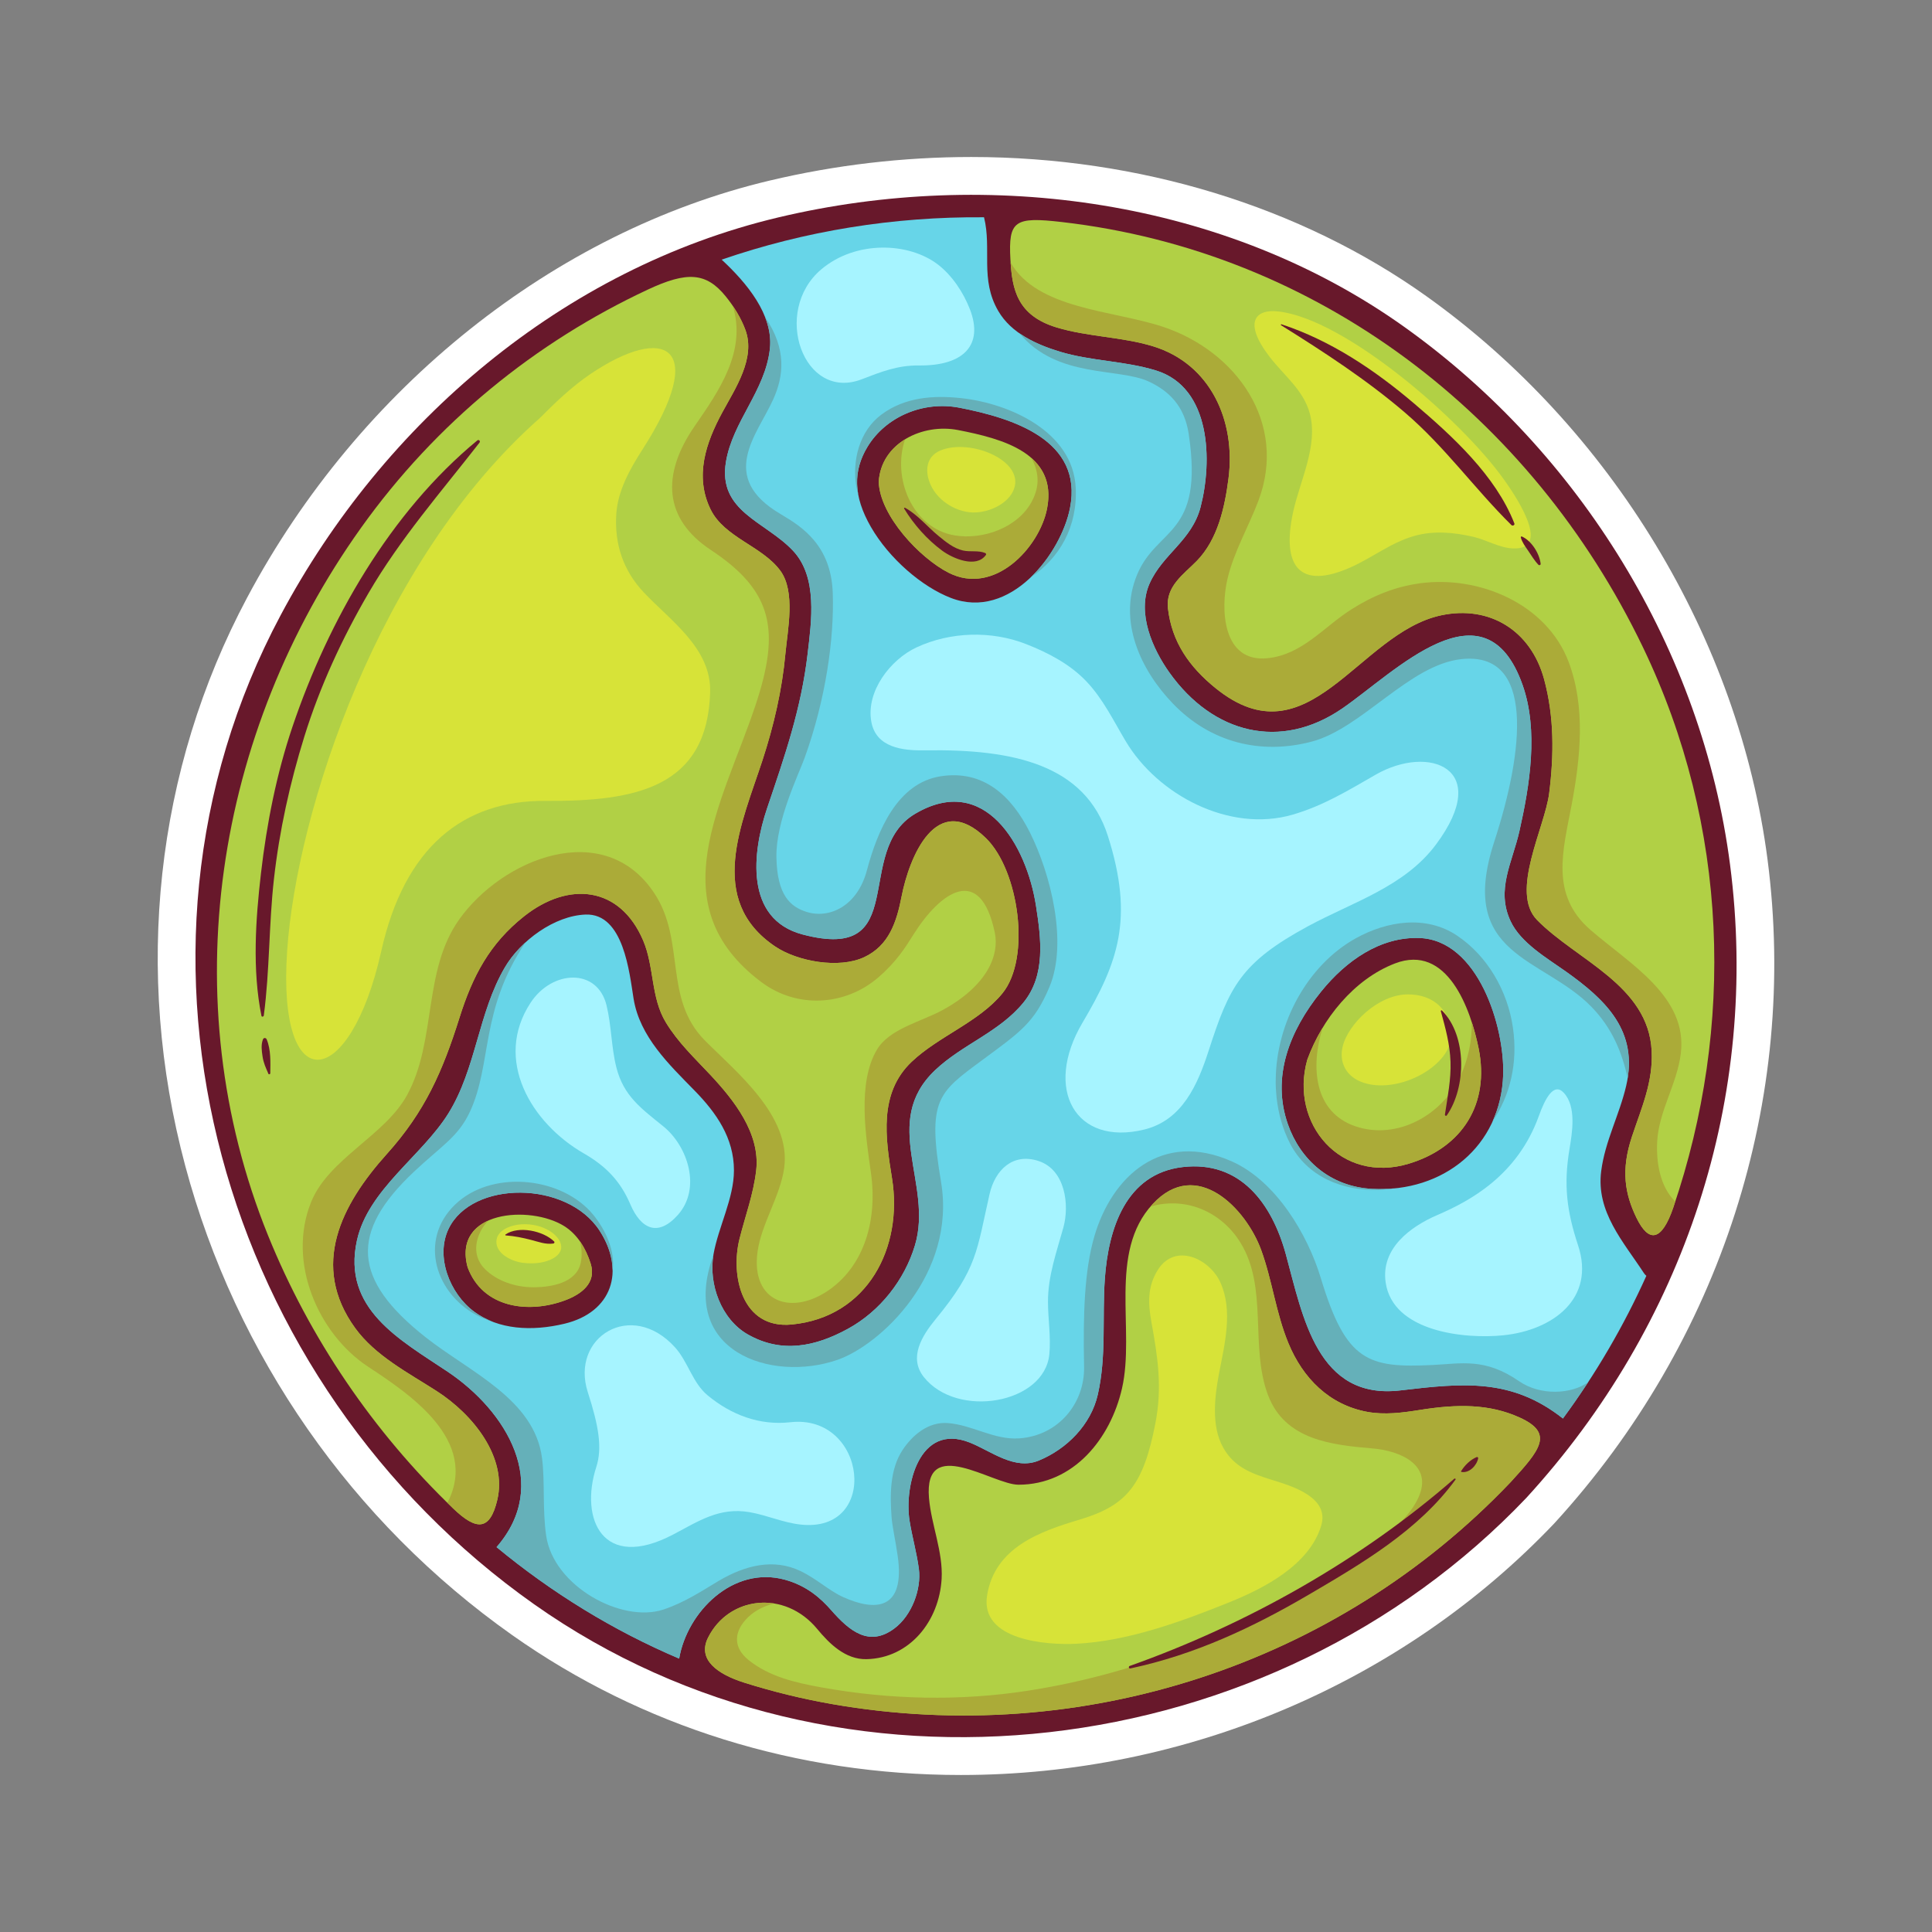
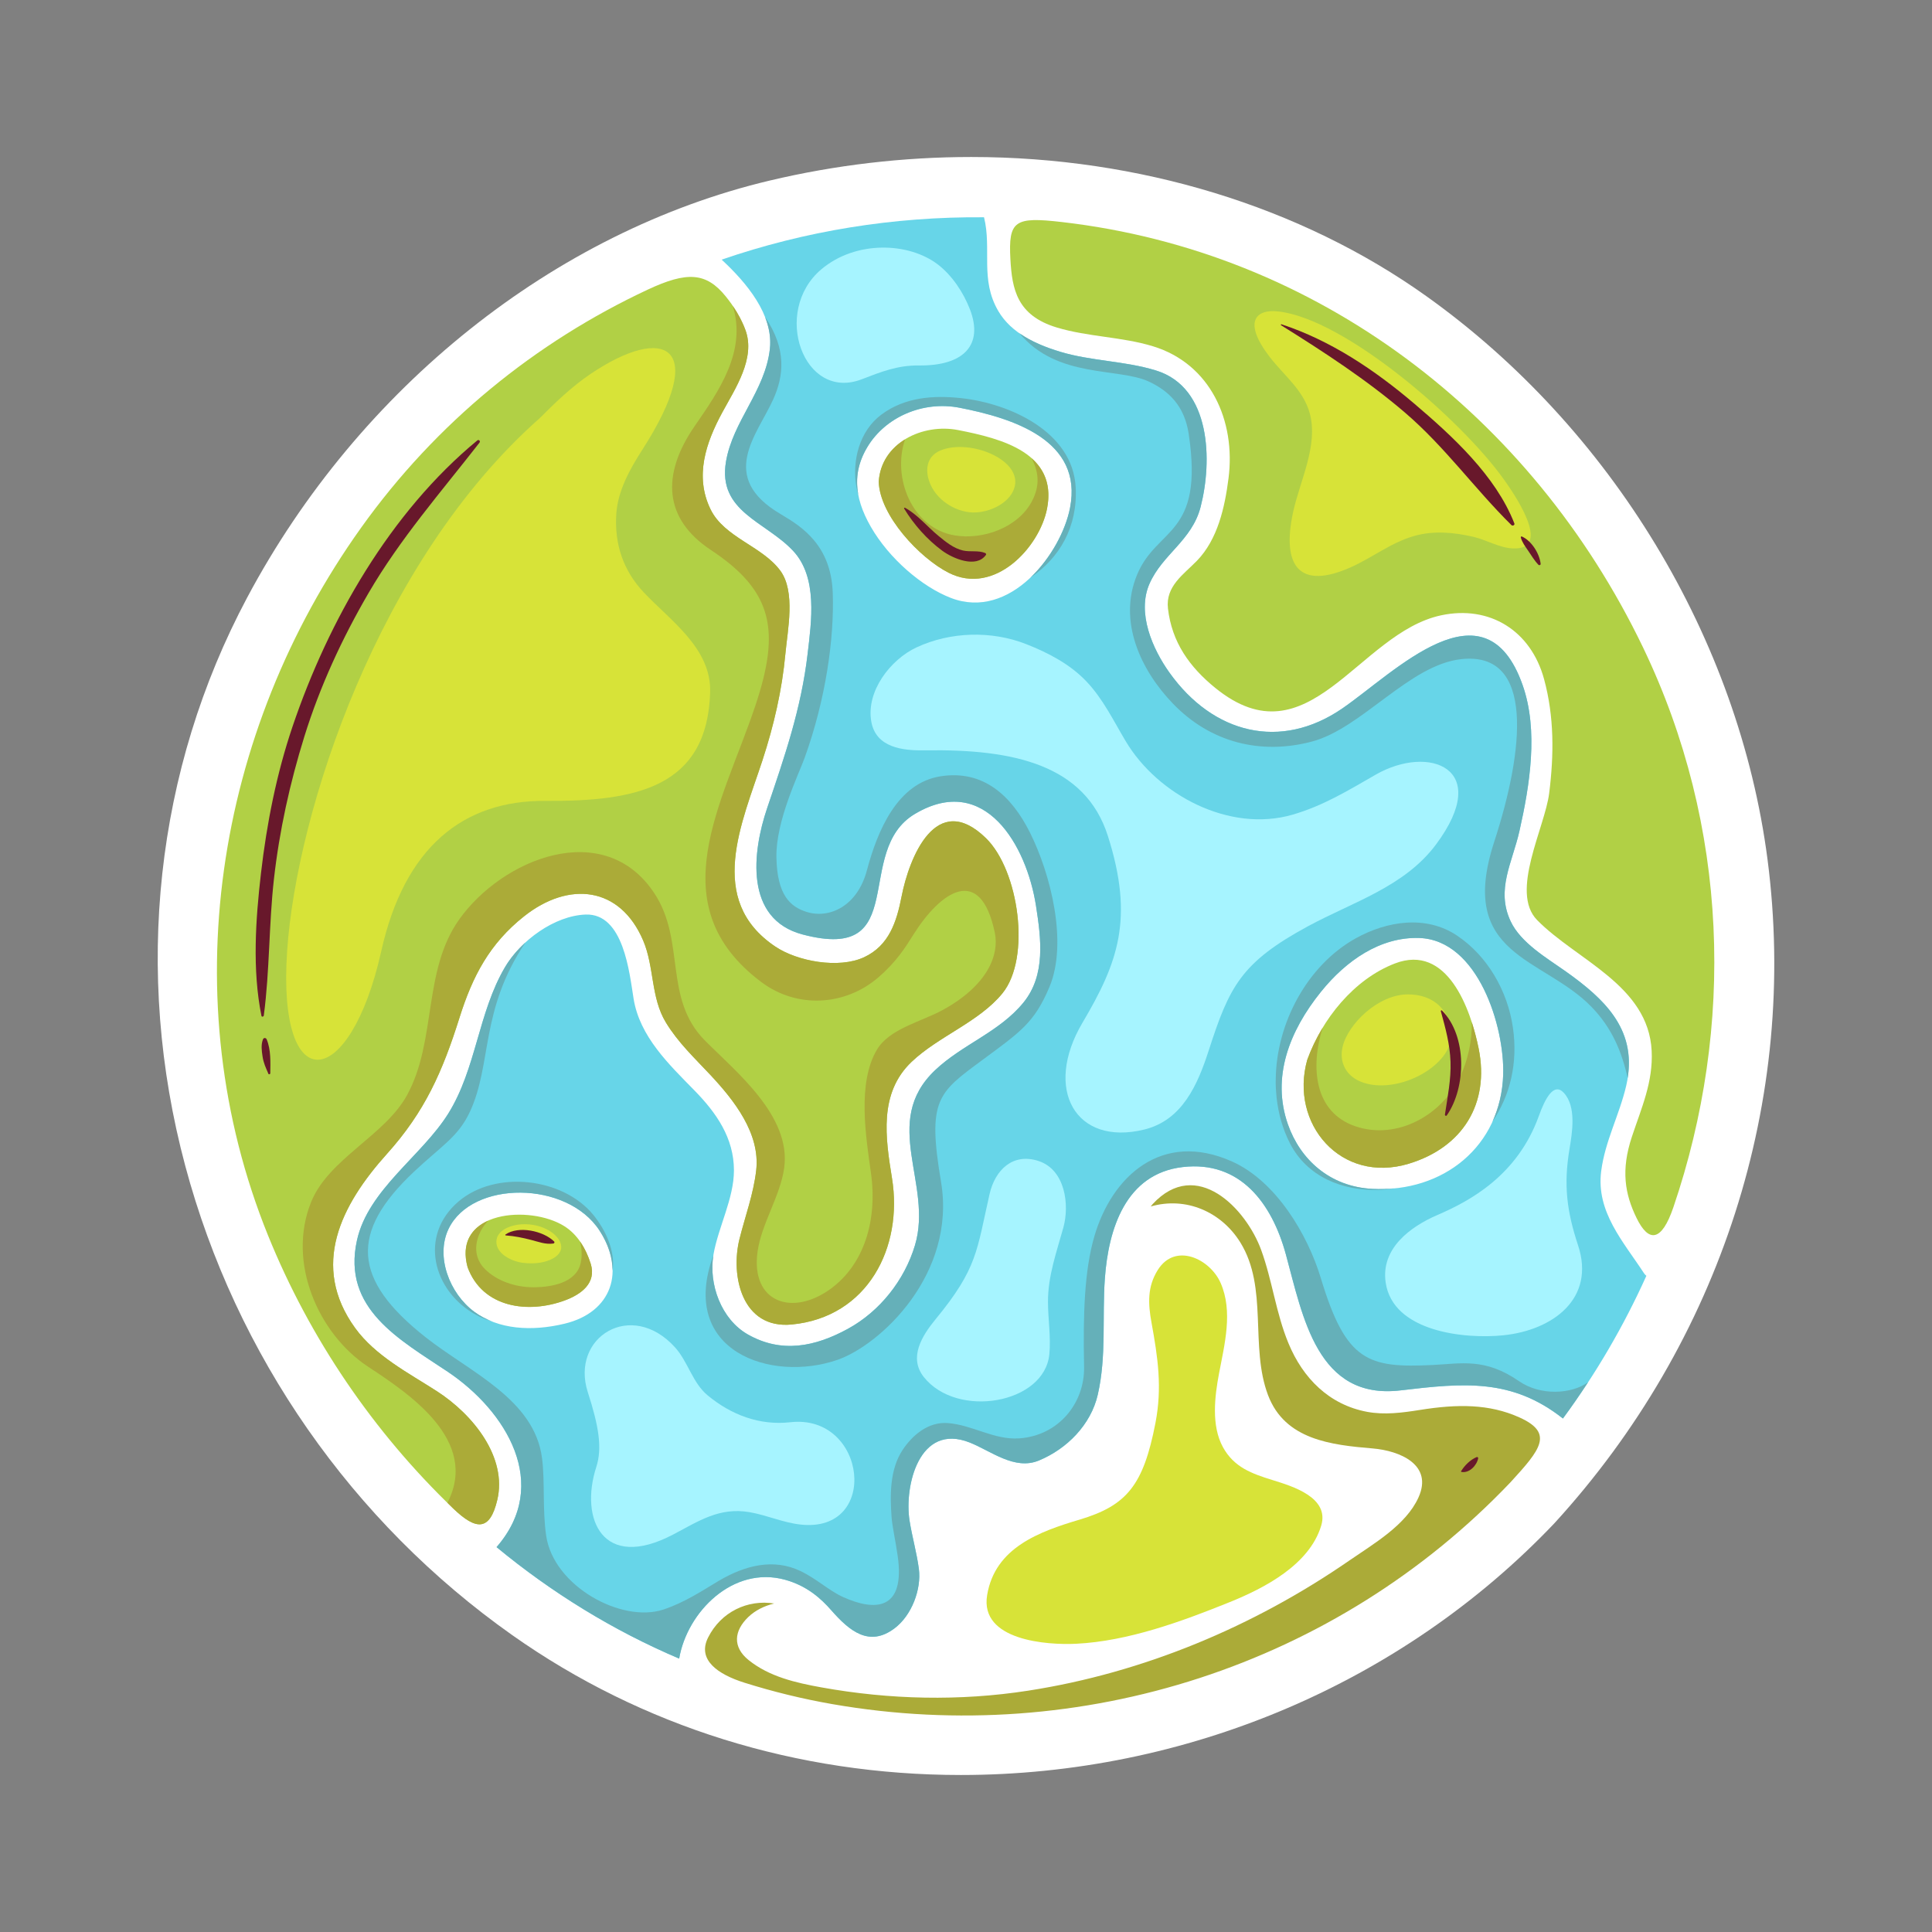
<svg xmlns="http://www.w3.org/2000/svg" id="Start_Up" height="512" viewBox="0 0 1000 1000" width="512">
  <rect x="0" y="0" width="1000" height="1000" fill="#808080" stroke="none" />
  <g>
    <path d="m265.186 846.374c67.057 47.338 147.325 72.357 232.127 72.363h.024c116.441 0 228.309-47.369 307.151-130.23 86.252-94.23 126.49-219.439 110.398-343.523-14.82-114.268-80.797-223.275-176.482-291.596-65.138-46.51-148.826-72.125-235.645-72.125-35.181 0-70.316 4.111-104.424 12.215-111.401 26.47-212.475 107.132-270.374 215.769-47.559 89.24-58.953 193.711-32.081 294.176 26.244 98.127 86.373 184.408 169.306 242.951z" fill="#fff" />
    <g>
-       <path d="m276.478 830.378c157.998 111.531 381.828 83.352 513.567-55.092 81.871-89.443 121.064-207.182 105.422-327.783-14.391-110.957-77.725-213.408-168.439-278.178-92.577-66.102-214.821-82.779-324.166-56.797-111.322 26.453-204.379 106.031-257.62 205.93-94.757 177.797-30.182 397.973 131.236 511.92z" fill="#68182b" />
-       <path d="m430.944 882.077c-15.543-2.707-30.771-6.441-45.639-11.113-13.77-4.33-24.567-11.855-18.811-23.346 10.701-21.375 39.564-24.969 56.533-4.424 6.321 7.658 14.63 15.822 25.446 15.586 22.505-.49 37.677-19.871 38.913-41.582.794-13.934-5.356-27.982-6.537-41.775-2.828-33.018 33.079-6.939 46.3-6.941 28.55 0 47.63-23.803 53.593-49.826 6.938-30.281-7.364-70.377 15.864-95.416 22.743-24.514 48.385 2.359 56.174 23.748 5.764 15.832 7.625 32.572 14.108 48.252 7.508 18.166 21.104 31.855 40.712 35.52 9.061 1.693 18.346.459 27.344-.977 19.393-3.098 35.869-3.195 51.57 3.9 17.963 8.125 10.758 16.672-4.609 33.463-90.204 94.794-222.218 137.347-350.961 114.931z" fill="#b1d045" />
      <path d="m850.428 335.106c44.496 92.563 47.512 196.424 15.715 289.764-6.059 17.785-12.727 18.592-19.107 5.48-6.025-12.387-8.113-24.672-2.371-41.98 4.971-14.986 11.047-28.357 10.23-44.48-1.723-33.982-38.883-46.877-59.289-67.668-14.211-14.479 4.01-47.883 6.238-65.611 2.504-19.898 2.65-39.633-2.635-59.084-6.824-25.113-28.156-38.389-53.271-33.045-42.973 9.141-68.536 76.852-116.873 37.621-13.427-10.898-22.538-23.736-24.535-41.174-1.317-11.486 8.089-17.59 14.938-24.617 10.869-11.148 14.49-27.832 16.401-42.682 3.85-29.912-9.382-59.266-39.008-68.369-16.213-4.982-33.591-4.836-49.897-9.756-20.658-6.23-23.125-19.971-23.98-35.23-1.126-20.172 2.24-22.154 26.578-19.355 131.967 15.157 242.95 99.716 300.866 220.186z" fill="#b1d045" />
      <path d="m186.856 273.218c38.906-54.492 90.236-96.104 148.454-123.332 20.325-9.508 30.227-8.93 40.298 3.488 4.293 5.297 7.906 11.082 10.24 17.475 5.332 14.609-5.309 30.283-11.958 42.553-8.599 15.863-14.413 33.059-6.157 50.133 7.106 14.699 26.699 19.031 36.141 31.83 8.02 10.871 3.78 30.656 2.636 43.084-1.72 18.717-5.999 37.143-11.823 54.971-10.618 32.494-29.422 72.324 6.602 96.518 11.509 7.729 32.975 11.594 45.988 5.508 12.911-6.043 16.822-18.311 19.39-31.475 3.893-19.955 17.841-55.342 43.666-30.135 17.063 16.656 23.422 62.025 8.521 80.307-12.088 14.832-33.01 22.17-46.995 35.445-17.076 16.211-13.541 39.375-10.157 60.314 5.774 35.715-12.498 71.814-51.848 75.654-25.844 2.52-31.841-25.254-27.103-44.229 2.997-11.998 7.231-23.176 8.652-35.541 2.201-19.162-11.554-36.418-23.75-49.453-8.262-8.83-16.686-16.707-23.031-27.164-7.807-12.865-5.923-28.711-11.695-42.301-11.949-28.129-38.483-30.982-61.688-12.572-17.87 14.174-26.643 31-33.404 52.465-8.787 27.893-17.885 48.605-37.577 70.504-23.705 26.363-39.808 57.863-16.417 90.152 10.382 14.33 27.564 23.209 42.102 32.545 19.338 12.416 36.597 34.557 31.465 56.346-3.826 16.234-10.89 15.943-22.857 4.457-41.231-39.58-74.241-87.977-95.86-141.408-49.347-121.971-27.432-260.258 48.165-366.139z" fill="#b1d045" />
      <path d="m292.53 673.028c-19.105 7.125-42.719 3.961-50.494-17.1-8.012-29.449 32.43-32.297 49.999-21.301 6.979 4.369 11.295 11.779 13.696 19.418 3.171 10.083-4.978 15.915-13.201 18.983z" fill="#b1d045" />
      <path d="m495.901 222.593c22.746 4.439 51.657 11.951 46.048 40.672-3.913 20.047-27.177 45.254-50.937 33.193-14.963-7.594-35.718-29.639-36.179-47.178 1.28-20.062 22.725-30.267 41.068-26.687z" fill="#b1d045" />
      <path d="m850.905 658.985c-10.65-16.324-24.875-31.699-22.123-52.873 2.025-15.594 9.412-28.99 12.932-44.105 6.539-28.09-10.246-44.281-31.393-59.275-9.682-6.863-23.17-14.68-28.426-25.895-7.678-16.385.842-30.176 4.588-46.791 5.314-23.59 9.914-51.924 1.625-75.457-19.494-55.348-66.186-6.551-93.33 12.104-31.896 21.922-66.849 13.17-89.485-18.563-8.725-12.229-16.962-30.873-10.311-46.006 6.713-15.268 21.94-22.334 26.436-39.68 6.094-23.512 5.655-61.857-23.101-70.693-16.199-4.979-33.438-4.816-49.605-9.691-12.194-3.68-25.243-9.512-31.999-21.078-9.595-16.428-3.267-31.99-7.382-48.52-46.829-.4-92.742 7.078-135.799 21.932 12.714 11.785 26.94 28.543 24.958 46.213-2.436 21.73-19.199 37.383-22.723 58.348-4.352 25.883 20.353 30.848 34.688 46.098 12.912 13.732 9.541 36.564 7.568 53.396-3.332 28.479-11.889 53.072-20.975 79.918-7.623 22.527-11.855 57.334 18.4 65.318 56.538 14.924 25.783-43.193 58.135-62.42 36.116-21.459 57.793 16.271 62.646 47.553 2.62 16.873 5.158 35.803-6.496 50.105-12.476 15.307-31.648 21.637-45.741 35.016-28.36 26.924-.92 58.938-10.402 90.604-5.365 17.916-18.041 34.115-34.656 43.215-16.976 9.293-34.353 12.883-51.853 2.947-13.876-7.881-20.455-26.289-17.791-41.375 2.519-14.264 10.596-28.996 10.6-43.543.005-16.754-9.068-29.746-20.379-41.313-13.204-13.506-28.365-27.877-31.561-47.525-2.163-13.313-5.115-44.297-24.836-43.58-16.195.592-33.688 13.563-41.746 27.264-13.865 23.57-14.882 52.496-29.278 75.648-13.696 22.025-41.539 39.441-47.334 65.742-7.816 35.467 22.214 51.387 46.997 67.996 30.28 20.293 53.579 58.268 25.262 90.77 28.563 23.592 60.35 43.17 94.52 57.705 4.091-24.111 27.837-48.24 54.798-40.822 11.439 3.148 18.687 9.813 23.931 15.795 9.572 10.918 19.667 19.07 32.609 9.459 9.133-6.777 14.102-20.482 12.73-30.877-1.122-8.475-3.513-16.633-4.835-25.053-2.772-17.662 4.862-50.73 31.118-40.361 11.027 4.355 23.213 14.533 35.808 9.336 14.526-5.992 26.939-18.51 30.506-34.074 4.587-20.031 2.224-39.945 3.676-60.197 1.831-25.494 10.695-54.215 40.342-57.635 29.693-3.426 46.117 18.736 53.354 45.244 8.824 32.326 16.24 75.488 59.374 70.348 32.746-3.9 57.592-6.273 84.023 14.555 17.092-23.176 31.525-47.969 43.186-73.855-.456-.376-.883-.807-1.25-1.372zm-558.697 26.162c-17.119 4.111-34.258 3.004-46.711-6.17-12.822-9.447-20.176-28.65-13.306-42.943 12.101-25.162 61.276-25.09 78.163.967 13.414 20.697 6.529 42.217-18.146 48.146zm261.639-422.267c-4.654 23.838-31.031 58.379-61.629 46.625-14.911-5.727-31.965-20.305-41.461-36.805-9.249-16.068-9.177-29.111-1.756-41.406 9.307-15.428 28.656-23.957 47.703-20.24 27.602 5.384 63.981 16.808 57.143 51.826zm156.557 352.492c-22.196-1.139-37.44-15.301-43.791-33.443-8.492-24.26.592-48.111 17.176-68.664 12.971-16.074 30.646-28.395 50.759-27.764 30.506.953 44.301 45.961 43.496 70.814-1.2 37.038-30.991 60.936-67.64 59.057z" fill="#67d5e8" />
      <path d="m721.949 498.704c27.219-10.504 39.285 23.641 43.395 43.986 5.789 28.654-8.336 51.197-36.127 59.633-35.071 10.643-61.905-20.635-52.584-53.777 7.596-20.994 24.074-41.643 45.316-49.842z" fill="#b1d045" />
      <path d="m225.942 719.962c-14.537-9.336-31.72-18.215-42.102-32.545-23.391-32.289-7.288-63.789 16.417-90.152 19.692-21.898 28.79-42.611 37.577-70.504 6.762-21.465 15.534-38.291 33.404-52.465 23.204-18.41 49.738-15.557 61.688 12.572 5.772 13.59 3.889 29.436 11.695 42.301 6.346 10.457 14.77 18.334 23.031 27.164 12.196 13.035 25.951 30.291 23.75 49.453-1.421 12.365-5.655 23.543-8.652 35.541-4.738 18.975 1.259 46.748 27.103 44.229 39.35-3.84 57.622-39.939 51.848-75.654-3.384-20.939-6.919-44.104 10.157-60.314 13.984-13.275 34.907-20.613 46.995-35.445 14.9-18.281 8.541-63.65-8.521-80.307-25.825-25.207-39.773 10.18-43.666 30.135-2.567 13.164-6.479 25.432-19.39 31.475-13.014 6.086-34.479 2.221-45.988-5.508-36.023-24.193-17.22-64.023-6.602-96.518 5.824-17.828 10.104-36.254 11.823-54.971 1.145-12.428 5.384-32.213-2.636-43.084-9.441-12.799-29.034-17.131-36.141-31.83-8.256-17.074-2.441-34.27 6.157-50.133 6.649-12.27 17.29-27.943 11.958-42.553-1.627-4.457-3.903-8.6-6.57-12.506 7.288 23.4-7.109 43.943-19.685 62.156-17.389 25.197-16.044 48.053 8.356 64.178 32.324 21.371 35.987 41.867 22.985 80.67-17.061 50.912-49.899 103.174 3.144 142.98 18.408 13.813 43.348 12.412 60.57-2.445 9.471-8.17 14.104-15.721 17.989-21.908 14.185-22.592 34.769-36.977 42.28-1.223 2.401 11.445-3.732 27.42-27.272 40.186-10.946 5.934-27.259 9.535-33.719 20.328-10.276 17.158-5.766 44.998-3.124 63.859 3.454 24.662-3.633 47.307-20.723 59.867-19.976 14.666-41.547 7.139-37.994-18.996 1.981-14.568 11.816-28.9 13.816-43.557 3.658-26.811-24.855-49.574-40.989-65.818-21.724-21.877-9.86-51.557-26.255-76.32-25.968-39.219-78.697-17.887-101.068 13.734-18.828 26.607-11.496 62.471-26.836 90.689-11.419 21.008-40.631 33.008-49.702 55.412-12.665 31.277 3.784 68.283 29.3 85.152 20.859 13.791 58.024 37.994 41.238 70.561.989.969 1.961 1.959 2.959 2.916 11.968 11.486 19.031 11.777 22.857-4.457 5.135-21.788-12.124-43.929-31.462-56.345z" fill="#abab38" />
      <path d="m454.834 249.28c.461 17.539 21.216 39.584 36.179 47.178 23.76 12.061 47.024-13.146 50.937-33.193 2.332-11.939-1.352-20.18-8.03-26.092 3.558 6.725 4.721 13.99.027 22.604-7.338 13.477-25.336 19.729-39.725 17.361-22.237-3.662-32.548-29.998-25.752-49.736-7.549 4.636-13.011 12.07-13.636 21.878z" fill="#abab38" />
-       <path d="m823.254 481.345c-21.008-18.217-14.311-40.775-9.785-64.764 4.631-24.547 7.242-50.58-1.51-73.877-11.334-30.174-46.387-44.975-77.021-40.783-13.006 1.777-24.358 6.469-35.406 13.459-14.446 9.143-25.444 23.469-43.474 25.307-23.303 2.375-24.432-25.346-20.71-41.1 3.335-14.111 10.948-27 16.04-40.518 15.14-40.211-11.521-77.461-49.772-90.029-25.842-8.492-64.802-8.99-78.53-33.178.953 14.617 3.939 27.627 23.879 33.643 16.307 4.92 33.685 4.773 49.897 9.756 29.626 9.104 42.857 38.457 39.008 68.369-1.911 14.85-5.532 31.533-16.401 42.682-6.85 7.027-16.256 13.131-14.938 24.617 1.997 17.438 11.108 30.275 24.535 41.174 48.337 39.23 73.9-28.48 116.873-37.621 25.115-5.344 46.447 7.932 53.271 33.045 5.285 19.451 5.139 39.186 2.635 59.084-2.229 17.729-20.449 51.133-6.238 65.611 20.406 20.791 57.566 33.686 59.289 67.668.816 16.123-5.26 29.494-10.23 44.48-5.742 17.309-3.654 29.594 2.371 41.98 6.381 13.111 13.049 12.305 19.107-5.48.336-.986.611-1.992.939-2.982-7.715-7.471-9.893-19.924-9.342-30.883.797-15.875 10.336-29.982 12.252-45.771 3.574-29.436-26.393-46.247-46.739-63.889z" fill="#abab38" />
      <path d="m292.53 673.028c8.223-3.068 16.372-8.9 13.201-18.982-1.266-4.027-3.083-7.975-5.521-11.463.913 3.555 1.151 7.248.396 10.943-2.188 10.73-15.768 12.781-24.656 12.756-8.977-.029-18.439-3.014-24.901-9.371-7.571-7.449-4.857-18.256 1.659-25.125-8.678 3.873-14.09 11.582-10.672 24.143 7.775 21.06 31.389 24.224 50.494 17.099z" fill="#abab38" />
      <path d="m676.633 548.546c-9.321 33.143 17.513 64.42 52.584 53.777 27.791-8.436 41.916-30.979 36.127-59.633-.838-4.15-2.014-8.877-3.576-13.682.262 9.711-2.02 19.775-5.922 28.117-9.383 20.061-32.695 33.154-54.255 25.857-21.495-7.273-23.353-30.855-16.982-51.025-3.241 5.353-5.936 10.954-7.976 16.589z" fill="#abab38" />
      <path d="m781.906 767.146c15.367-16.791 22.572-25.338 4.609-33.463-15.701-7.096-32.178-6.998-51.57-3.9-8.998 1.436-18.283 2.67-27.344.977-19.608-3.664-33.204-17.354-40.712-35.52-6.483-15.68-8.345-32.42-14.108-48.252-7.789-21.389-33.431-48.262-56.174-23.748-.368.398-.647.83-.999 1.238 18.179-5.256 36.557 2.709 46.413 18.658 14.497 23.465 4.804 53.898 14.317 79.004 8.763 23.129 32.778 25.777 54.163 27.574 14.047 1.18 31.355 8.404 23.719 25.334-6.482 14.371-23.278 24.021-35.724 32.619-49.61 34.266-106.641 58.166-166.296 67.42-35.468 5.506-71.685 4.674-106.967-1.686-13.28-2.396-26.979-5.498-37.726-14.127-8.538-6.854-7.511-15.232-.25-22.248 3.722-3.596 8.431-5.818 13.428-7.059-13.598-2.17-27.473 4.23-34.191 17.65-5.757 11.49 5.041 19.016 18.811 23.346 14.867 4.672 30.096 8.406 45.639 11.113 128.743 22.417 260.757-20.136 350.962-114.93z" fill="#abab38" />
      <path d="m728.828 514.696c-15.438-.076-31.206 15.375-33.927 27.217-1.738 7.566 1.54 14.336 8.457 17.543 14.431 6.693 37.015-1.832 45.114-14.828 6.395-10.262 1.22-29.828-19.644-29.932z" fill="#d7e338" />
      <path d="m658.732 766.104c-10.706-3.32-19.998-6.576-25.738-17.057-6.116-11.16-4.275-26.23-2.026-38.139 2.843-15.039 7.333-32.104.808-46.891-5.5-12.457-23.492-21.109-32.533-6.643-5.422 8.676-5.016 17.4-3.228 27.205 3.308 18.133 5.602 33.619 2.028 52.039-6.218 32.045-14.742 42.635-39.248 49.936-20.825 6.195-43.791 14.461-47.86 39.098-3.891 23.553 31.187 25.896 46.044 25.158 26.914-1.334 54.559-11.486 79.375-21.496 18.141-7.314 41.373-19.373 47.496-39.623 4.431-14.659-14.999-20.448-25.118-23.587z" fill="#d7e338" />
      <path d="m269.532 633.724c-4.83.357-12.405 2.854-12.602 8.785-.213 6.555 8.02 10.348 13.481 11.09 10.825 1.467 19.514-2.48 20.063-7.521.648-5.958-8.767-13.261-20.942-12.354z" fill="#d7e338" />
      <path d="m486.711 233.198c-7.657 3.232-8.063 11.115-4.97 17.852 3.566 7.76 11.828 13.166 20.144 14.098 8.526.953 20.532-4.021 23.163-12.678 4.417-14.541-23.277-25.639-38.337-19.272z" fill="#d7e338" />
      <path d="m333.196 306.593c-10.672-11.348-15.2-25.008-14.207-40.535.768-11.947 6.893-23.043 13.479-33.287 34.646-53.861 11.774-65.32-27.002-39.086-9.674 6.545-18.566 15.17-26.131 22.777-83.586 73.85-125.879 203.779-130.722 275.832-5.22 77.664 32.621 72.188 48.71.082 12.039-53.951 42.401-78.125 84.939-77.84 47.172.328 83.787-7.02 85.314-56.143.711-22.841-20.489-37.035-34.38-51.8z" fill="#d7e338" />
      <path d="m778.207 247.892c-21.957-30.732-82.083-82.904-116.622-86.697-11.626-1.283-18.385 5.301-4.448 23.482 7.425 9.689 17.544 17.195 20.81 29.318 4.481 16.635-5.168 34.996-8.657 51.152-5.931 27.455 2.903 40.656 30.181 28.332 11.188-5.055 20.669-12.713 32.614-16.092 10.049-2.84 20.506-1.844 30.508.465 6.748 1.561 13.383 5.682 20.373 6.008 21.526 1-.329-29.767-4.759-35.968z" fill="#d7e338" />
      <path d="m808.967 734.21c4.52-6.127 8.822-12.383 12.969-18.725-8.465 6.082-24.471 7.158-35.721-.613-17.648-12.189-29.91-9.064-44.744-8.348-33.417 1.609-44.786-1.762-57.8-44.924-6.876-22.807-23.31-50.26-45.926-60.389-36.479-16.334-62.3 7.775-71.306 38.701-5.147 17.67-5.88 40.279-5.318 67.525.385 18.637-13.042 35.648-33.606 37.064-13.002.893-24.261-7.006-37.006-7.928-9.975-.723-18.169 6.145-23.305 13.889-6.703 10.113-6.547 23.35-5.719 34.898.324 4.531 2.018 12.029 3.139 19.855 4.08 28.391-11.647 28.918-28.27 21.402-7.246-3.279-13.654-9.453-22.064-13.465-13.667-6.518-28.288-3.26-42.723 5.361-7.746 4.625-17.361 11.041-28.295 14.617-21.6 7.066-56.763-12.137-60.578-38.256-1.983-13.578-.563-28.043-2.147-40.203-3.98-30.488-37.171-44.314-60.321-62.57-37.964-29.916-39.264-54.227-6.017-85.557 14.236-13.416 23.001-18.088 29.058-31.182 11.52-24.918 5.11-52.43 28.697-87.547-4.291 3.922-7.956 8.324-10.596 12.813-13.865 23.57-14.882 52.496-29.278 75.648-13.696 22.025-41.539 39.441-47.334 65.742-7.816 35.467 22.214 51.387 46.997 67.996 30.28 20.293 53.579 58.268 25.262 90.77 28.563 23.592 60.35 43.17 94.52 57.705 4.091-24.111 27.837-48.24 54.798-40.822 11.439 3.148 18.687 9.813 23.931 15.795 9.572 10.918 19.667 19.07 32.609 9.459 9.133-6.777 14.102-20.482 12.73-30.877-1.122-8.475-3.513-16.633-4.835-25.053-2.772-17.662 4.862-50.73 31.118-40.361 11.027 4.355 23.213 14.533 35.808 9.336 14.526-5.992 26.939-18.51 30.506-34.074 4.587-20.031 2.224-39.945 3.676-60.197 1.831-25.494 10.695-54.215 40.342-57.635 29.693-3.426 46.117 18.736 53.354 45.244 8.824 32.326 16.24 75.488 59.374 70.348 32.744-3.897 57.589-6.27 84.021 14.558z" fill="#65b0b9" />
      <path d="m660.784 568.298c.927 8.137 3.109 16.066 6.845 23.391 8.862 17.383 27.104 24.709 45.723 24.186 2.932-.084 5.729-.391 8.453-.822-3.711.369-7.507.52-11.401.32-22.196-1.139-37.44-15.301-43.791-33.443-8.492-24.26.592-48.111 17.176-68.664 12.971-16.074 30.646-28.395 50.759-27.764 30.506.953 44.301 45.961 43.496 70.814-.289 8.889-2.258 16.992-5.539 24.193 9.104-13.477 13.246-30.209 10.57-48.666-2.734-18.854-13.057-36.98-28.963-47.619-16.074-10.754-36.371-7.449-52.339 1.42-25.187 13.99-41.242 44.084-41.456 73.305-.007.678-.031 1.354-.018 2.029.016 1.494.119 2.98.233 4.469.073.95.147 1.902.252 2.851z" fill="#65b0b9" />
      <path d="m497.719 206.101c-14.618-1.617-29.426-.531-41.551 8.52-11.387 8.502-15.214 23.9-12.918 37.26.254 1.484.625 2.932 1.045 4.363-1.729-9.006-.013-17.133 4.705-24.949 9.307-15.428 28.656-23.957 47.703-20.24 27.602 5.385 63.981 16.809 57.143 51.826-2.28 11.672-9.772 25.896-20.411 36.008 14.857-9.963 24.416-26.086 23.341-46.602-1.512-28.895-34.192-43.431-59.057-46.186z" fill="#65b0b9" />
      <path d="m237.318 621.897c-20.722 17.695-13.276 46.439 9.134 58.707 2.363 1.297 5.149 2.4 8.172 3.334-3.236-1.283-6.314-2.889-9.127-4.961-12.822-9.447-20.176-28.65-13.306-42.943 12.101-25.162 61.276-25.09 78.163.967 4.543 7.01 6.701 14.102 6.686 20.662 1.617-10.195-3.87-21.473-10.022-28.949-15.824-19.221-50.566-23.156-69.7-6.817z" fill="#65b0b9" />
      <path d="m842.467 557.972c4.082-25.621-12.039-40.984-32.146-55.24-9.682-6.863-23.17-14.68-28.426-25.895-7.678-16.385.842-30.176 4.588-46.791 5.314-23.59 9.914-51.924 1.625-75.457-19.494-55.348-66.186-6.551-93.33 12.104-31.896 21.922-66.849 13.17-89.485-18.563-8.725-12.229-16.962-30.873-10.311-46.006 6.713-15.268 21.94-22.334 26.436-39.68 6.094-23.512 5.655-61.857-23.101-70.693-16.199-4.979-33.438-4.816-49.605-9.691-7.214-2.178-14.699-5.146-21.032-9.57 19.602 23.615 51.295 17.639 67.071 25.059 10.407 4.895 18.336 12.666 20.501 26.955 8.06 53.16-16.399 48.146-26.7 72.961-9.966 24.006 1.74 49.273 18.58 66.748 19.325 20.057 45.269 26.664 71.888 19.623 25.833-6.83 50.438-39.715 77.286-42.666 38.441-4.225 32.41 47.59 17.066 94.652-19.35 59.35 25.229 59.379 50.451 85.398 10.582 10.92 15.625 23.224 18.644 36.752z" fill="#65b0b9" />
      <path d="m543.191 510.845c9.651-22.975.561-58.623-10.067-79.873-9.55-19.096-24.108-32.637-46.292-29.16-22.378 3.506-32.64 28.098-38.14 48.732-4.951 18.58-19.455 25.096-31.085 21.494-8.401-2.605-15.399-8.51-15.734-28.4-.314-18.725 11.438-42.594 14.663-51.535 10.918-30.279 15.299-61.723 14.504-85.088-.834-24.563-15.65-34.256-26.934-40.883-32.814-19.299-12.186-40.98-3.844-59.521 5.318-11.814 7.146-25.779-4.279-42.545 2.104 5.334 3.14 10.887 2.506 16.541-2.436 21.73-19.199 37.383-22.723 58.348-4.352 25.883 20.353 30.848 34.688 46.098 12.912 13.732 9.541 36.564 7.568 53.396-3.332 28.479-11.889 53.072-20.975 79.918-7.623 22.527-11.855 57.334 18.4 65.318 56.538 14.924 25.783-43.193 58.135-62.42 36.116-21.459 57.793 16.271 62.646 47.553 2.62 16.873 5.158 35.803-6.496 50.105-12.476 15.307-31.648 21.637-45.741 35.016-28.36 26.924-.92 58.938-10.402 90.604-5.365 17.916-18.041 34.115-34.656 43.215-16.976 9.293-34.353 12.883-51.853 2.947-13.771-7.82-20.33-25.998-17.827-41.02-18.313 49.828 29.971 66.09 64.28 54.146 22.08-7.684 61.596-44.322 53.536-92.162-7.153-42.455-1.657-45.959 21.181-62.85 19.841-14.664 27.126-19.373 34.941-37.974z" fill="#65b0b9" />
      <path d="m812.358 594.796c1.418-8.477 3.701-22.031-2.949-29.178-5.227-5.617-9.727 3.182-12.922 12.043-11.131 30.875-35.787 44.023-52.48 51.217-14.098 6.078-29.389 17.383-26.785 34.982 3.781 25.547 40.941 29.334 60.932 27.285 25.457-2.611 47.805-18.904 38.643-46.576-5.83-17.615-7.537-31.295-4.439-49.773z" fill="#a6f4ff" />
      <path d="m743.317 437.044c29.467-39.631-3.869-51.764-31.123-36.154-14.212 8.141-27.263 16.201-43.273 20.814-32.619 9.396-69.642-10.254-86.209-37.977-6.387-10.684-11.688-21.822-20.319-30.955-8.514-9.008-19.93-14.947-31.321-19.406-17.991-7.045-39.226-6.408-56.697 1.73-13.458 6.271-26.143 22.664-23.41 38.336 2.377 13.635 16.336 15.148 27.944 14.955 45.698-.76 82.783 7.436 94.518 44.279 13.634 42.813 5.308 65.506-13.134 96.688-20.322 34.352-3.677 64.031 31.962 55.301 19.847-4.861 27.742-23.492 33.427-41.088 10.651-32.996 16.728-45.41 51.389-64.178 23.141-12.533 49.918-20.384 66.246-42.345z" fill="#a6f4ff" />
      <path d="m409.1 736.144c-15.932 1.799-30.66-3.814-42.866-13.939-7.754-6.432-10.148-17.377-16.786-24.748-22.613-25.109-54.416-5.322-45.181 23.207 5.729 17.699 7.515 28.936 4.364 38.678-8.677 26.824 3.264 54.094 39.779 34.932 13.238-6.945 23.939-14.287 39.621-11.564 8.912 1.549 17.205 5.375 26.247 6.391 41.445 4.662 34.345-57.414-5.178-52.957z" fill="#a6f4ff" />
-       <path d="m326.246 623.325c5.424 12.66 14.162 17.178 24.556 5.588 12.367-13.787 5.21-35.58-7.36-45.818-11.272-9.182-20.663-15.615-24.438-30.699-2.626-10.502-2.491-21.523-5.072-32.066-4.75-19.406-28.151-18.381-39.336-1.264-19.28 29.49.368 62.271 27.584 77.93 11.447 6.589 18.916 14.316 24.066 26.329z" fill="#a6f4ff" />
      <path d="m502.101 160.28c-3.448-9.023-9.42-17.83-16.636-23.361-15.228-11.68-42.663-12.502-60.396 2.52-25.728 21.787-9.188 68.52 20.981 56.867 9.979-3.85 18.57-7.268 29.517-7.141 23.527.273 33.442-10.785 26.534-28.885z" fill="#a6f4ff" />
      <path d="m537.585 600.94c-13.306-4.383-22.532 4.57-25.388 17.117-6.679 29.342-6.173 38.305-27.916 64.75-7.09 8.625-14.1 19.875-6.105 29.955 17.205 21.693 62.504 13.883 64.967-11.848.852-8.883-.69-18.201-.709-27.119-.022-13.51 4.445-25.666 7.977-38.488 3.241-11.755.95-29.828-12.826-34.367z" fill="#a6f4ff" />
      <g fill="#68182b">
        <path d="m135.312 525.763c.152.762 1.151.475 1.236-.166 3.074-23.273 2.6-47.047 5.22-70.42 2.813-25.117 8.274-49.855 15.77-73.973 8.072-25.973 19.539-50.756 33.208-74.236 16.372-28.125 37.519-52.291 57.425-77.84.636-.816-.329-1.818-1.147-1.143-45.108 37.246-77.003 93.162-95.575 147.979-8.333 24.6-13.37 50.209-16.363 75.971-2.787 23.984-4.564 49.992.226 73.828z" />
        <path d="m136.098 537.993c-1.07 2.813-.649 5.82-.218 8.738.522 3.533 1.667 5.857 3.043 9.063.216.5.964.215.972-.264.074-5.691.387-12.125-1.854-17.537-.386-.933-1.572-.978-1.943 0z" />
        <path d="m727.155 213.513c20.623 17.631 36.033 39.379 55.168 58.279.6.592 1.846 0 1.504-.875-9.678-24.758-32.137-45.277-51.955-62.121-20.384-17.324-43.084-32.557-68.577-40.943-.299-.1-.461.336-.209.494 22.177 13.841 44.15 28.138 64.069 45.166z" />
        <path d="m796.305 292.349c.373.395 1.195.121 1.135-.469-.549-5.287-4.666-11.914-9.668-14.174-.318-.145-.707.09-.605.467.668 2.523 2.283 4.666 3.746 6.785 1.79 2.59 3.208 5.1 5.392 7.391z" />
-         <path d="m752.744 765.366c-48.367 42.223-107.464 75.434-167.989 96.922-.805.289-.49 1.467.355 1.287 33.338-7.125 63.104-21.066 92.418-38.246 27.442-16.082 56.833-33.32 75.837-59.484.28-.383-.302-.758-.621-.479z" />
        <path d="m764.246 754.212c-3.232 1.387-6.148 4.252-7.986 7.277-.078.131-.01.338.15.369 4.111.795 7.943-3.34 8.682-6.998.106-.527-.379-.849-.846-.648z" />
        <path d="m747.899 576.88c-.092.6.623.939.986.416 10.039-14.51 10.541-41.096-2.516-54.256-.254-.258-.695.002-.6.348 2.406 8.775 4.689 17.002 5.02 26.195.325 9.02-1.552 18.381-2.89 27.297z" />
        <path d="m487.659 285.015c5.474 4.041 17.673 9.297 22.645 2.219.281-.396-.033-.85-.407-1.004-3.663-1.488-7.596-.416-11.478-1.295-4.843-1.094-9.025-4.564-12.754-7.627-5.777-4.744-10.607-10.857-17.233-14.49-.279-.152-.618.158-.443.443 5.059 8.308 11.85 15.978 19.67 21.754z" />
        <path d="m261.66 638.96c-.223.152-.138.484.137.502 4.46.287 8.864 1.225 13.18 2.336 3.886.998 7.304 2.4 11.383 1.861.513-.066.875-.646.445-1.074-5.552-5.5-18.428-8.264-25.145-3.625z" />
      </g>
    </g>
  </g>
</svg>